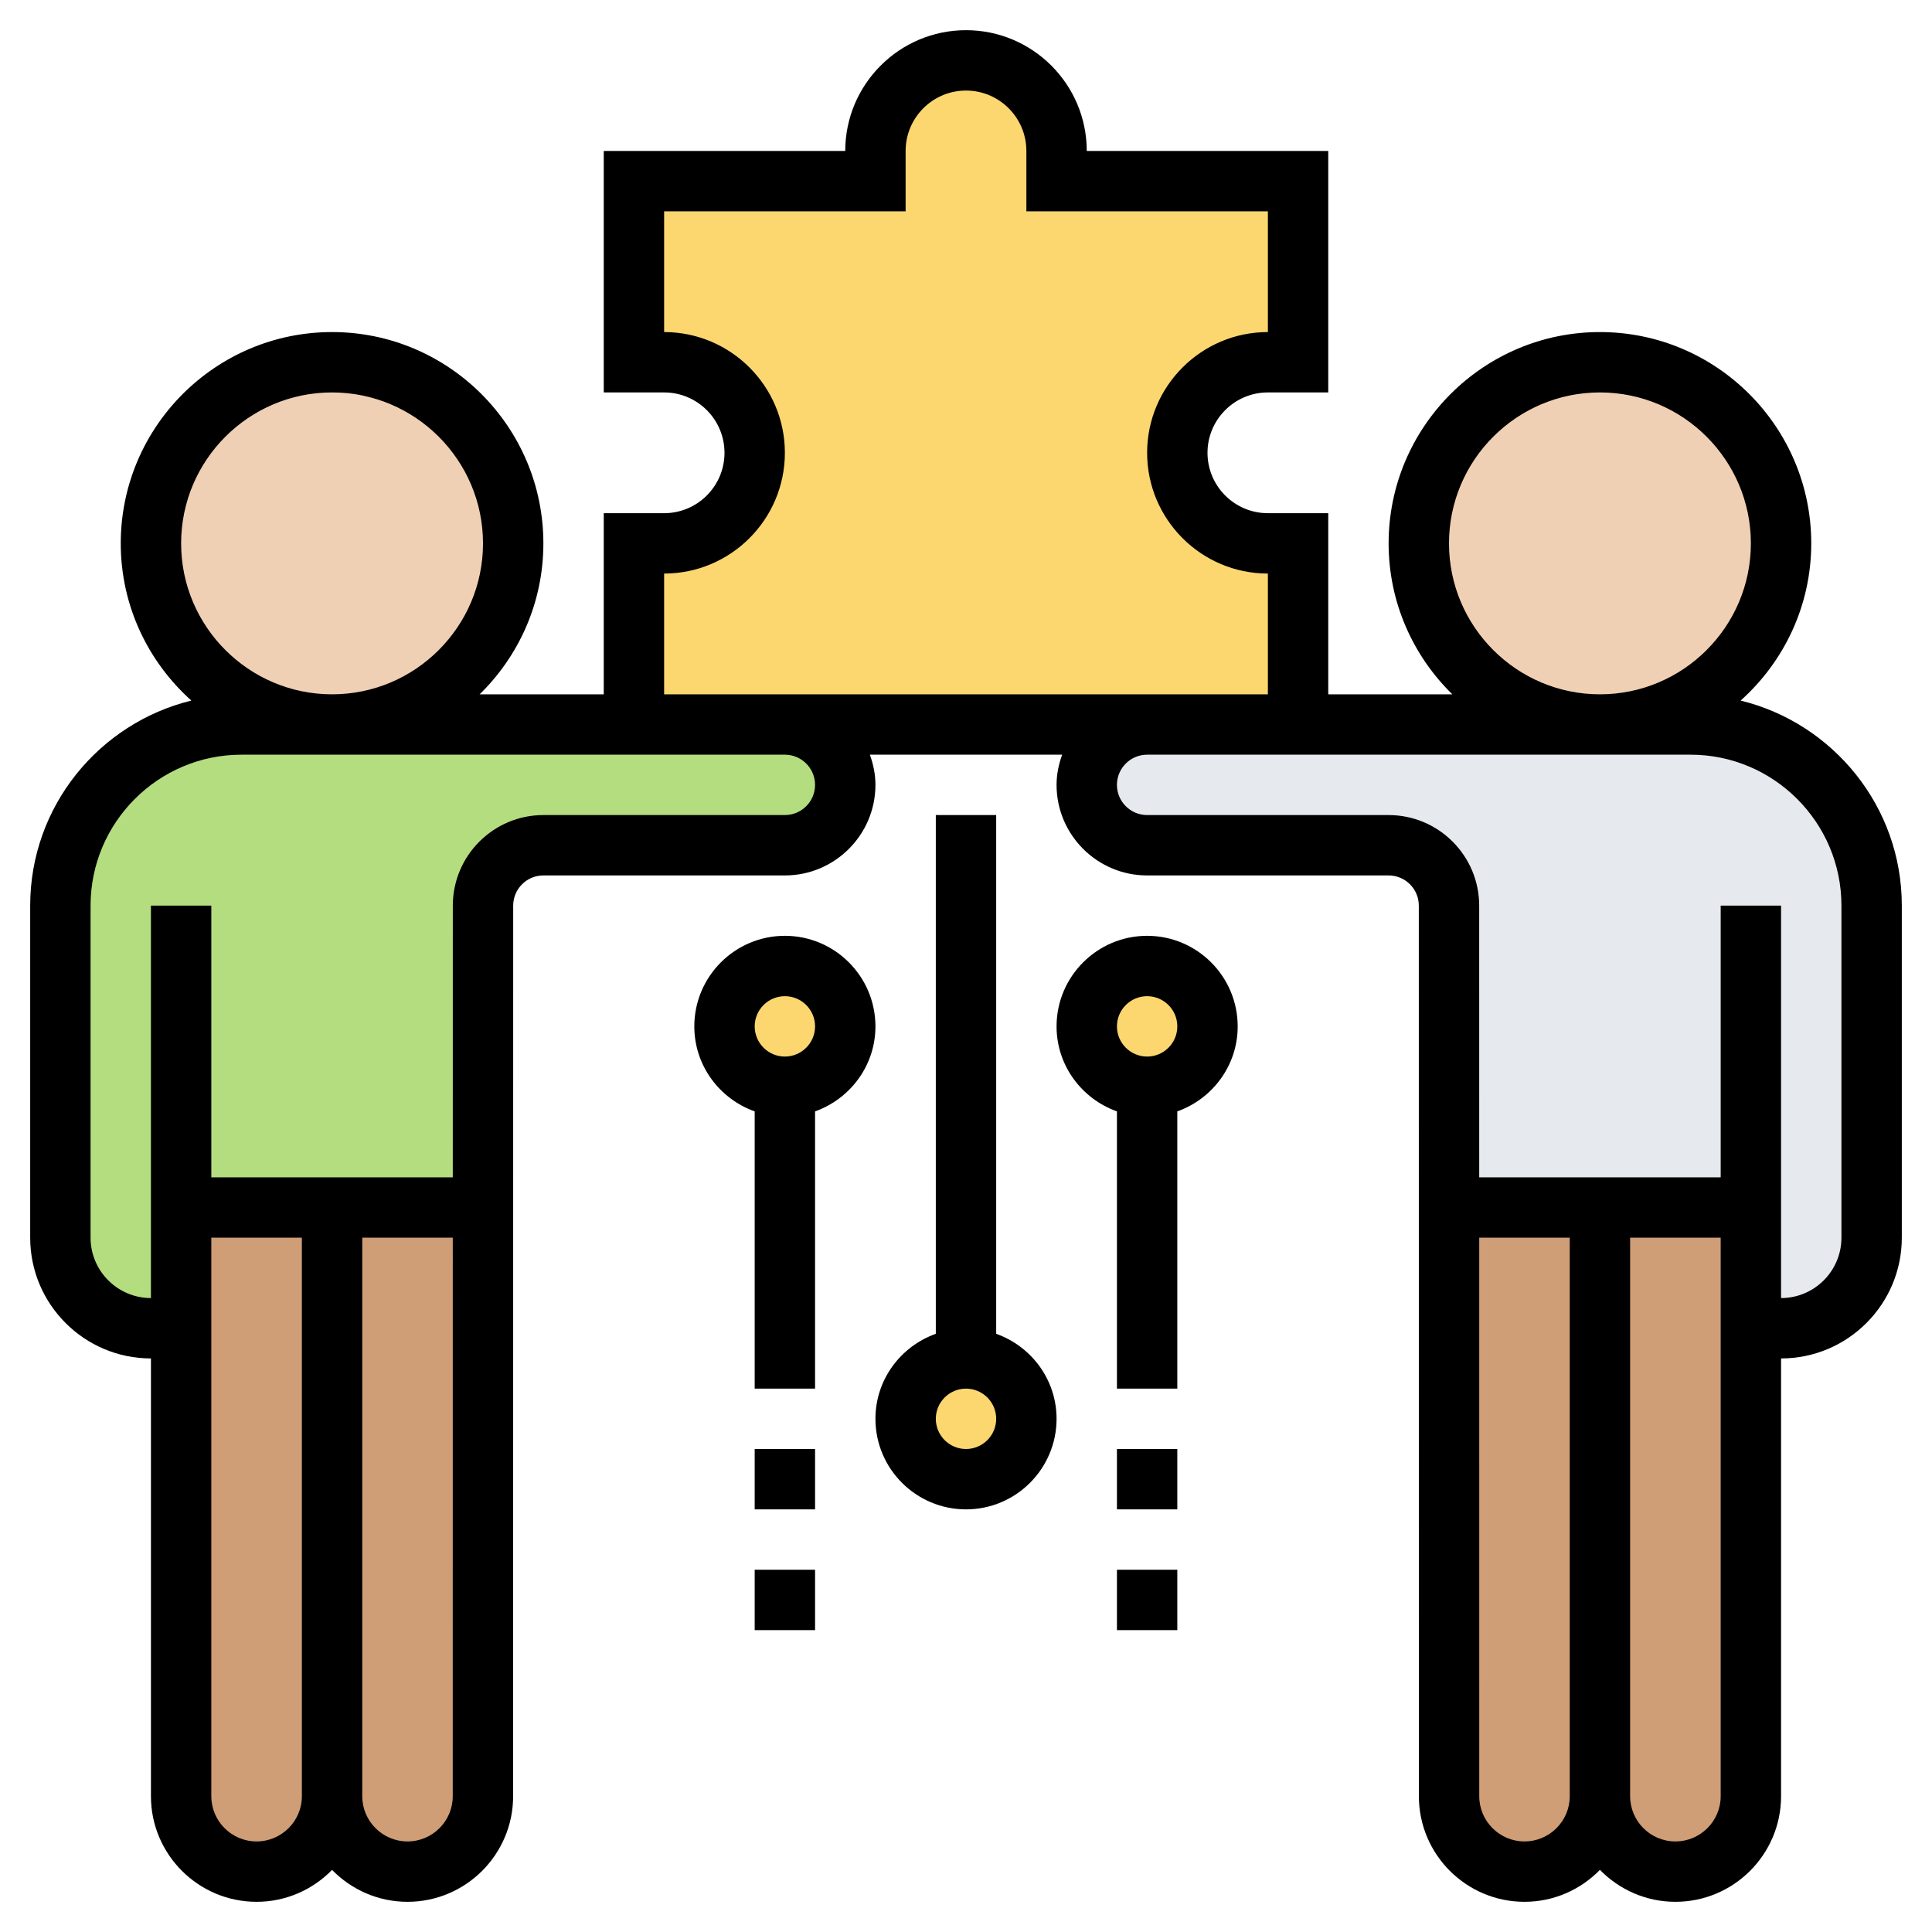
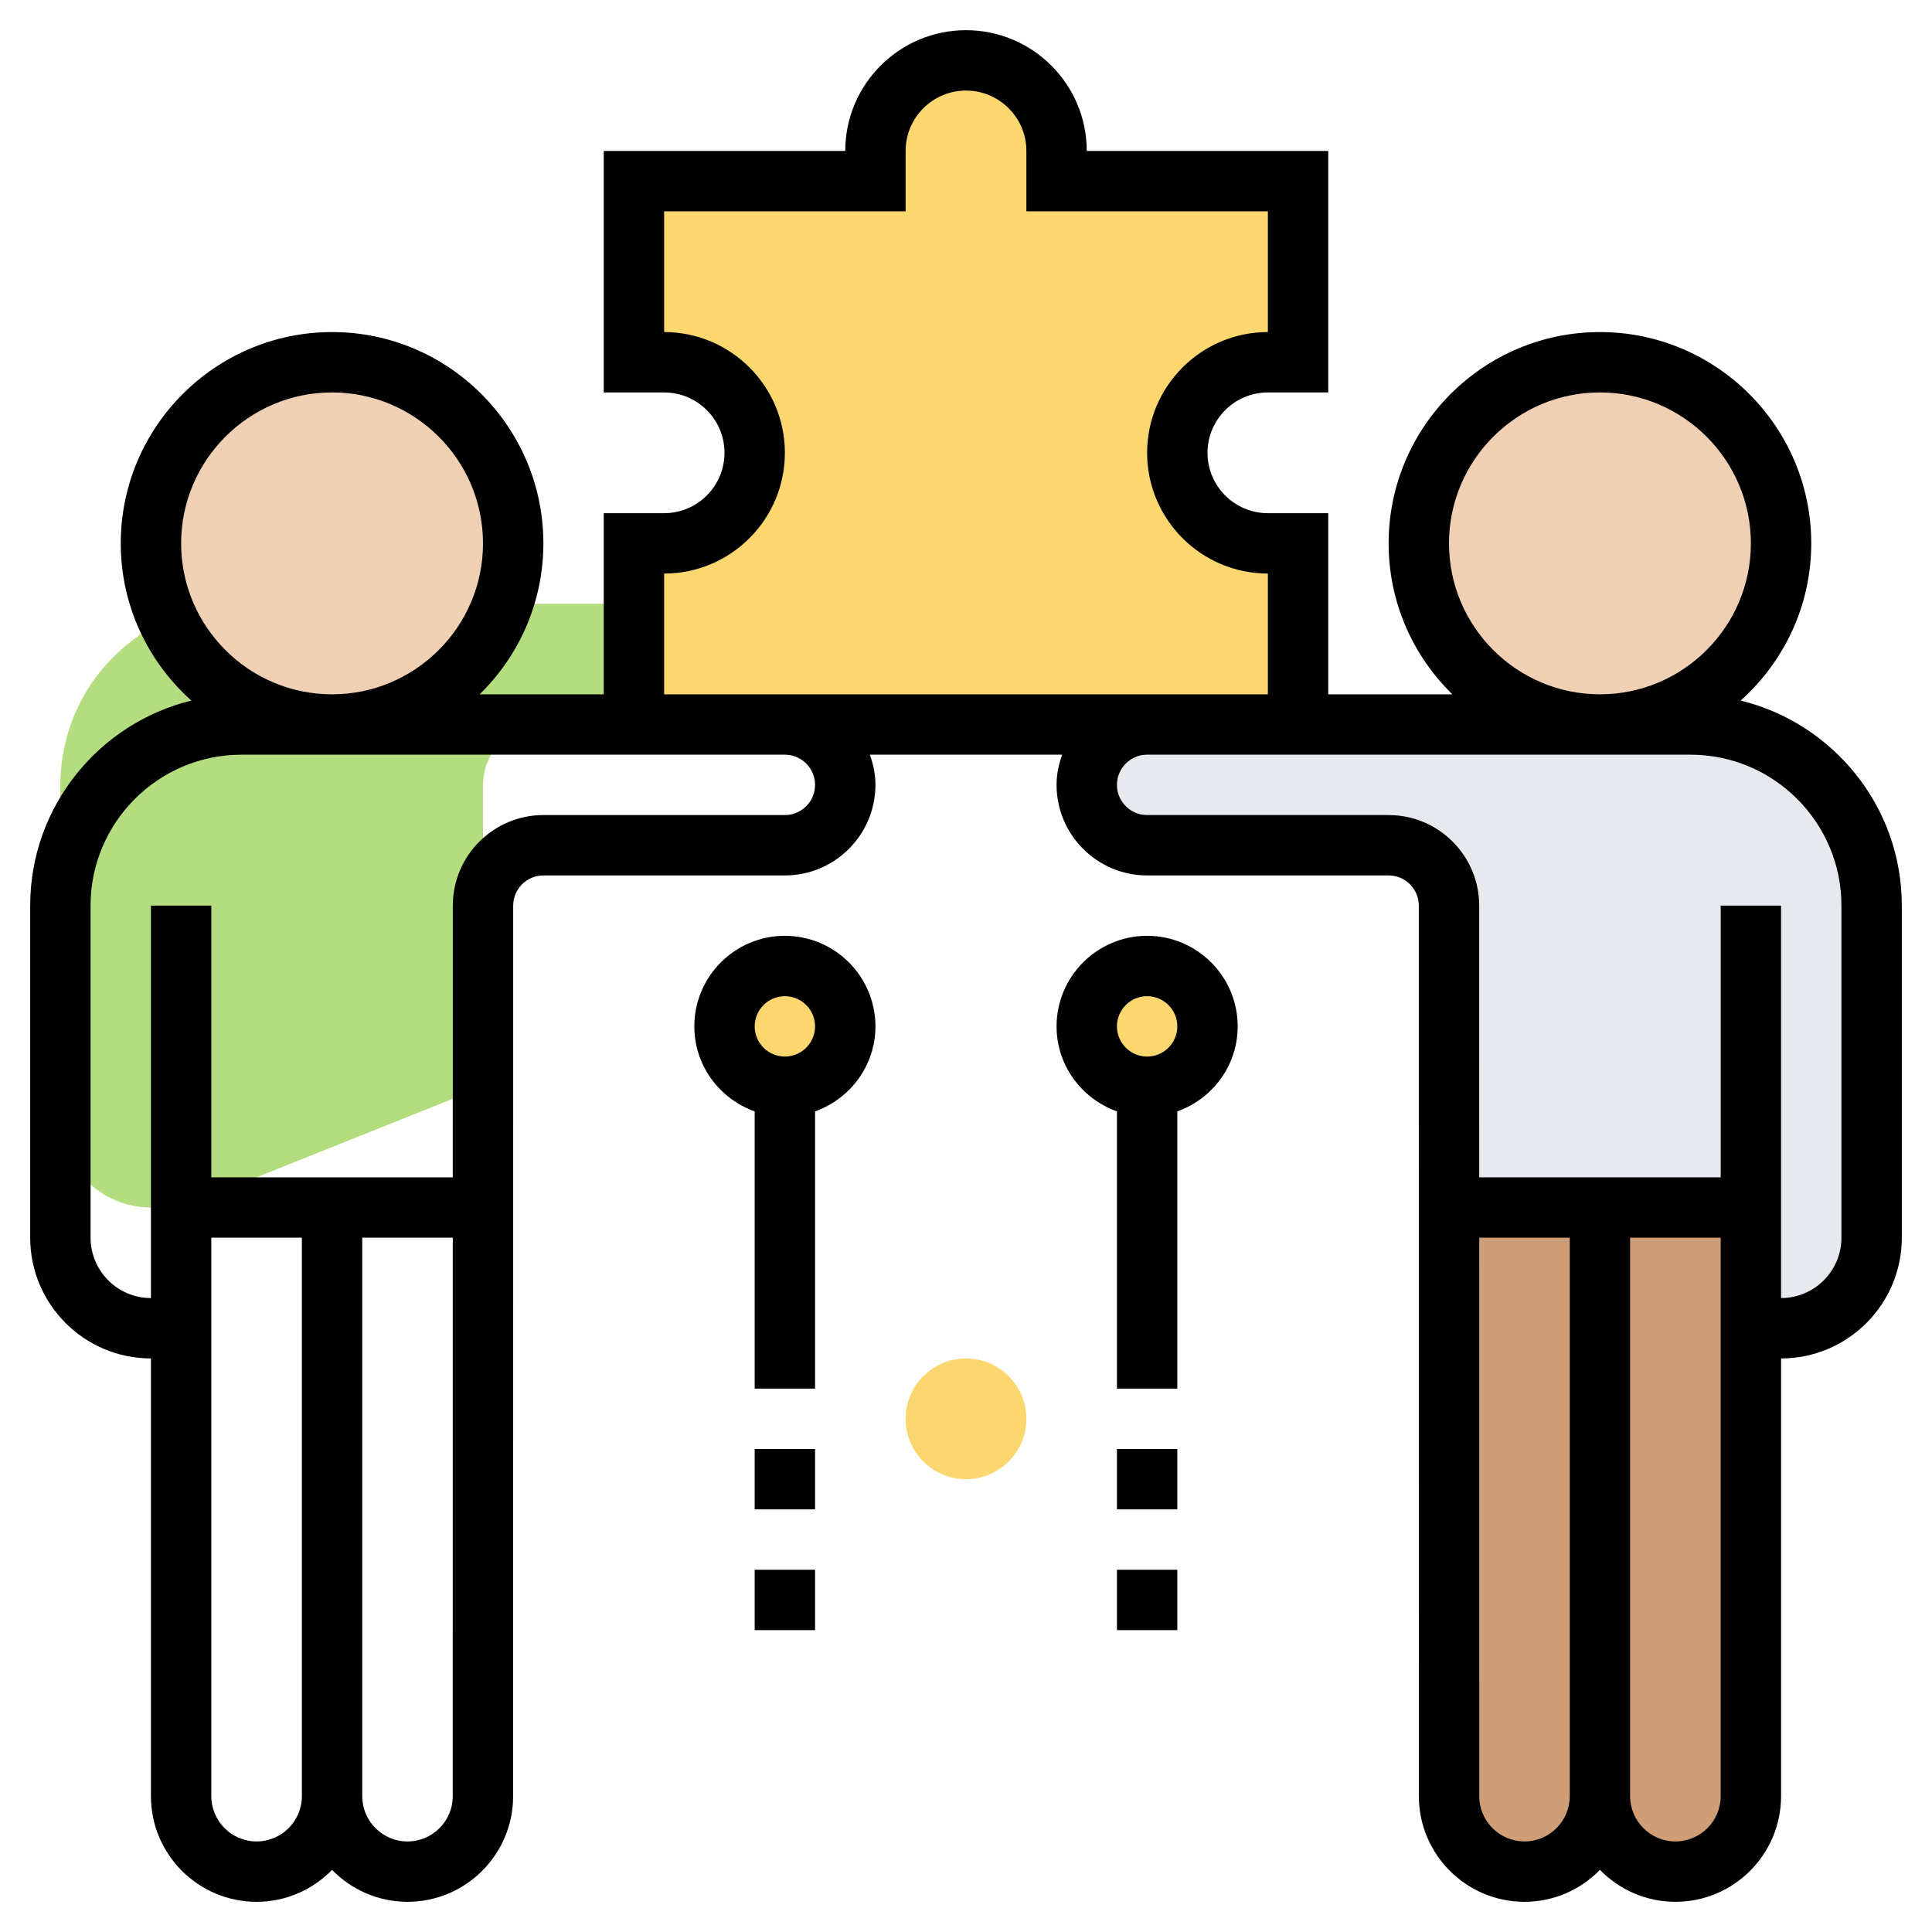
<svg xmlns="http://www.w3.org/2000/svg" id="Layer_35" enable-background="new 0 0 64 64" height="512" viewBox="0 0 64 64" width="512">
-   <path d="m6 40h10v19.5c0 1.38-1.12 2.5-2.5 2.5-.69 0-1.32-.28-1.77-.73s-.73-1.08-.73-1.77c0 1.38-1.12 2.5-2.5 2.5-.69 0-1.32-.28-1.77-.73s-.73-1.08-.73-1.77v-15.5z" fill="#cf9e76" />
  <path d="m48 40h10v4 15.5c0 .69-.28 1.32-.73 1.77s-1.08.73-1.77.73c-1.38 0-2.5-1.12-2.5-2.5 0 .69-.28 1.32-.73 1.77s-1.08.73-1.77.73c-1.38 0-2.5-1.12-2.5-2.5z" fill="#cf9e76" />
-   <path d="m6 40v4h-1c-1.66 0-3-1.34-3-3v-11c0-3.31 2.69-6 6-6h3 10 5c1.1 0 2 .9 2 2 0 .55-.22 1.05-.59 1.41-.36.37-.86.59-1.41.59h-8c-1.1 0-2 .9-2 2v10z" fill="#b4dd7f" />
+   <path d="m6 40h-1c-1.66 0-3-1.34-3-3v-11c0-3.31 2.69-6 6-6h3 10 5c1.1 0 2 .9 2 2 0 .55-.22 1.05-.59 1.41-.36.37-.86.59-1.41.59h-8c-1.1 0-2 .9-2 2v10z" fill="#b4dd7f" />
  <path d="m58 40h-10v-10c0-1.1-.9-2-2-2h-8c-.55 0-1.05-.22-1.41-.59-.37-.36-.59-.86-.59-1.41 0-1.1.9-2 2-2h5 10 3c3.31 0 6 2.69 6 6v11c0 1.66-1.34 3-3 3h-1z" fill="#e6e9ed" />
  <g fill="#fcd770">
    <path d="m43 18v6h-5-12-5v-6h1c.83 0 1.58-.34 2.12-.88s.88-1.29.88-2.12c0-1.66-1.34-3-3-3h-1v-6h8v-1c0-.83.34-1.58.88-2.12s1.29-.88 2.12-.88c1.66 0 3 1.34 3 3v1h8v6h-1c-.83 0-1.58.34-2.12.88s-.88 1.29-.88 2.12c0 1.66 1.34 3 3 3z" />
    <circle cx="38" cy="34" r="2" />
    <circle cx="32" cy="47" r="2" />
    <circle cx="26" cy="34" r="2" />
  </g>
  <circle cx="11" cy="18" fill="#f0d0b4" r="6" />
  <circle cx="53" cy="18" fill="#f0d0b4" r="6" />
  <path d="m57.661 23.207c1.432-1.282 2.339-3.139 2.339-5.207 0-3.859-3.14-7-7-7s-7 3.141-7 7c0 1.958.81 3.728 2.111 5h-4.111v-6h-2c-1.103 0-2-.897-2-2s.897-2 2-2h2v-8h-8c0-2.206-1.794-4-4-4s-4 1.794-4 4h-8v8h2c1.103 0 2 .897 2 2s-.897 2-2 2h-2v6h-4.111c1.301-1.272 2.111-3.042 2.111-5 0-3.859-3.14-7-7-7s-7 3.141-7 7c0 2.068.907 3.925 2.339 5.207-3.059.749-5.339 3.507-5.339 6.793v11c0 2.206 1.794 4 4 4v14.501c0 1.93 1.57 3.499 3.501 3.499.979 0 1.863-.407 2.499-1.057.636.65 1.52 1.057 2.499 1.057 1.929 0 3.499-1.569 3.499-3.499l.002-29.501c0-.552.449-1 1-1h8c1.654 0 3-1.346 3-3 0-.352-.072-.686-.184-1h6.369c-.113.314-.185.648-.185 1 0 1.654 1.346 3 3 3h8c.551 0 1 .448 1 1l.002 29.501c0 1.93 1.57 3.499 3.499 3.499.979 0 1.863-.407 2.499-1.058.636.651 1.521 1.058 2.501 1.058 1.929 0 3.499-1.569 3.499-3.499v-14.501c2.206 0 4-1.794 4-4v-11c0-3.286-2.28-6.044-5.339-6.793zm-9.661-5.207c0-2.757 2.243-5 5-5s5 2.243 5 5-2.243 5-5 5-5-2.243-5-5zm-26 1c2.206 0 4-1.794 4-4s-1.794-4-4-4v-4h8v-2c0-1.103.897-2 2-2s2 .897 2 2v2h8v4c-2.206 0-4 1.794-4 4s1.794 4 4 4v4h-4-12-4zm-16-1c0-2.757 2.243-5 5-5s5 2.243 5 5-2.243 5-5 5-5-2.243-5-5zm2.499 43c-.827 0-1.499-.673-1.499-1.499v-18.501h3v18.501c0 .826-.673 1.499-1.501 1.499zm5 0c-.827 0-1.499-.673-1.499-1.499v-18.501h2.999l-.001 18.501c0 .826-.672 1.499-1.499 1.499zm13.501-35c0 .552-.449 1-1 1h-8c-1.654 0-3 1.346-3 3l-.001 9h-7.999v-9h-2v13c-1.103 0-2-.897-2-2v-11c0-2.757 2.243-5 5-5h12 6c.551 0 1 .448 1 1zm23.501 35c-.827 0-1.499-.673-1.499-1.499l-.001-18.501h2.999v18.501c0 .826-.672 1.499-1.499 1.499zm4.998 0c-.827 0-1.499-.673-1.499-1.499v-18.501h3v18.501c0 .826-.673 1.499-1.501 1.499zm5.501-20c0 1.103-.897 2-2 2v-13h-2v9h-7.999l-.001-9c0-1.654-1.346-3-3-3h-8c-.551 0-1-.448-1-1s.449-1 1-1h6 12c2.757 0 5 2.243 5 5z" />
-   <path d="m33 44.184v-17.184h-2v17.184c-1.161.414-2 1.514-2 2.816 0 1.654 1.346 3 3 3s3-1.346 3-3c0-1.302-.839-2.402-2-2.816zm-1 3.816c-.551 0-1-.448-1-1s.449-1 1-1 1 .448 1 1-.449 1-1 1z" />
  <path d="m37 48h2v2h-2z" />
  <path d="m37 52h2v2h-2z" />
  <path d="m38 31c-1.654 0-3 1.346-3 3 0 1.302.839 2.402 2 2.816v9.184h2v-9.184c1.161-.414 2-1.514 2-2.816 0-1.654-1.346-3-3-3zm0 4c-.551 0-1-.448-1-1s.449-1 1-1 1 .448 1 1-.449 1-1 1z" />
  <path d="m25 48h2v2h-2z" />
  <path d="m25 52h2v2h-2z" />
  <path d="m29 34c0-1.654-1.346-3-3-3s-3 1.346-3 3c0 1.302.839 2.402 2 2.816v9.184h2v-9.184c1.161-.414 2-1.514 2-2.816zm-3 1c-.551 0-1-.448-1-1s.449-1 1-1 1 .448 1 1-.449 1-1 1z" />
</svg>